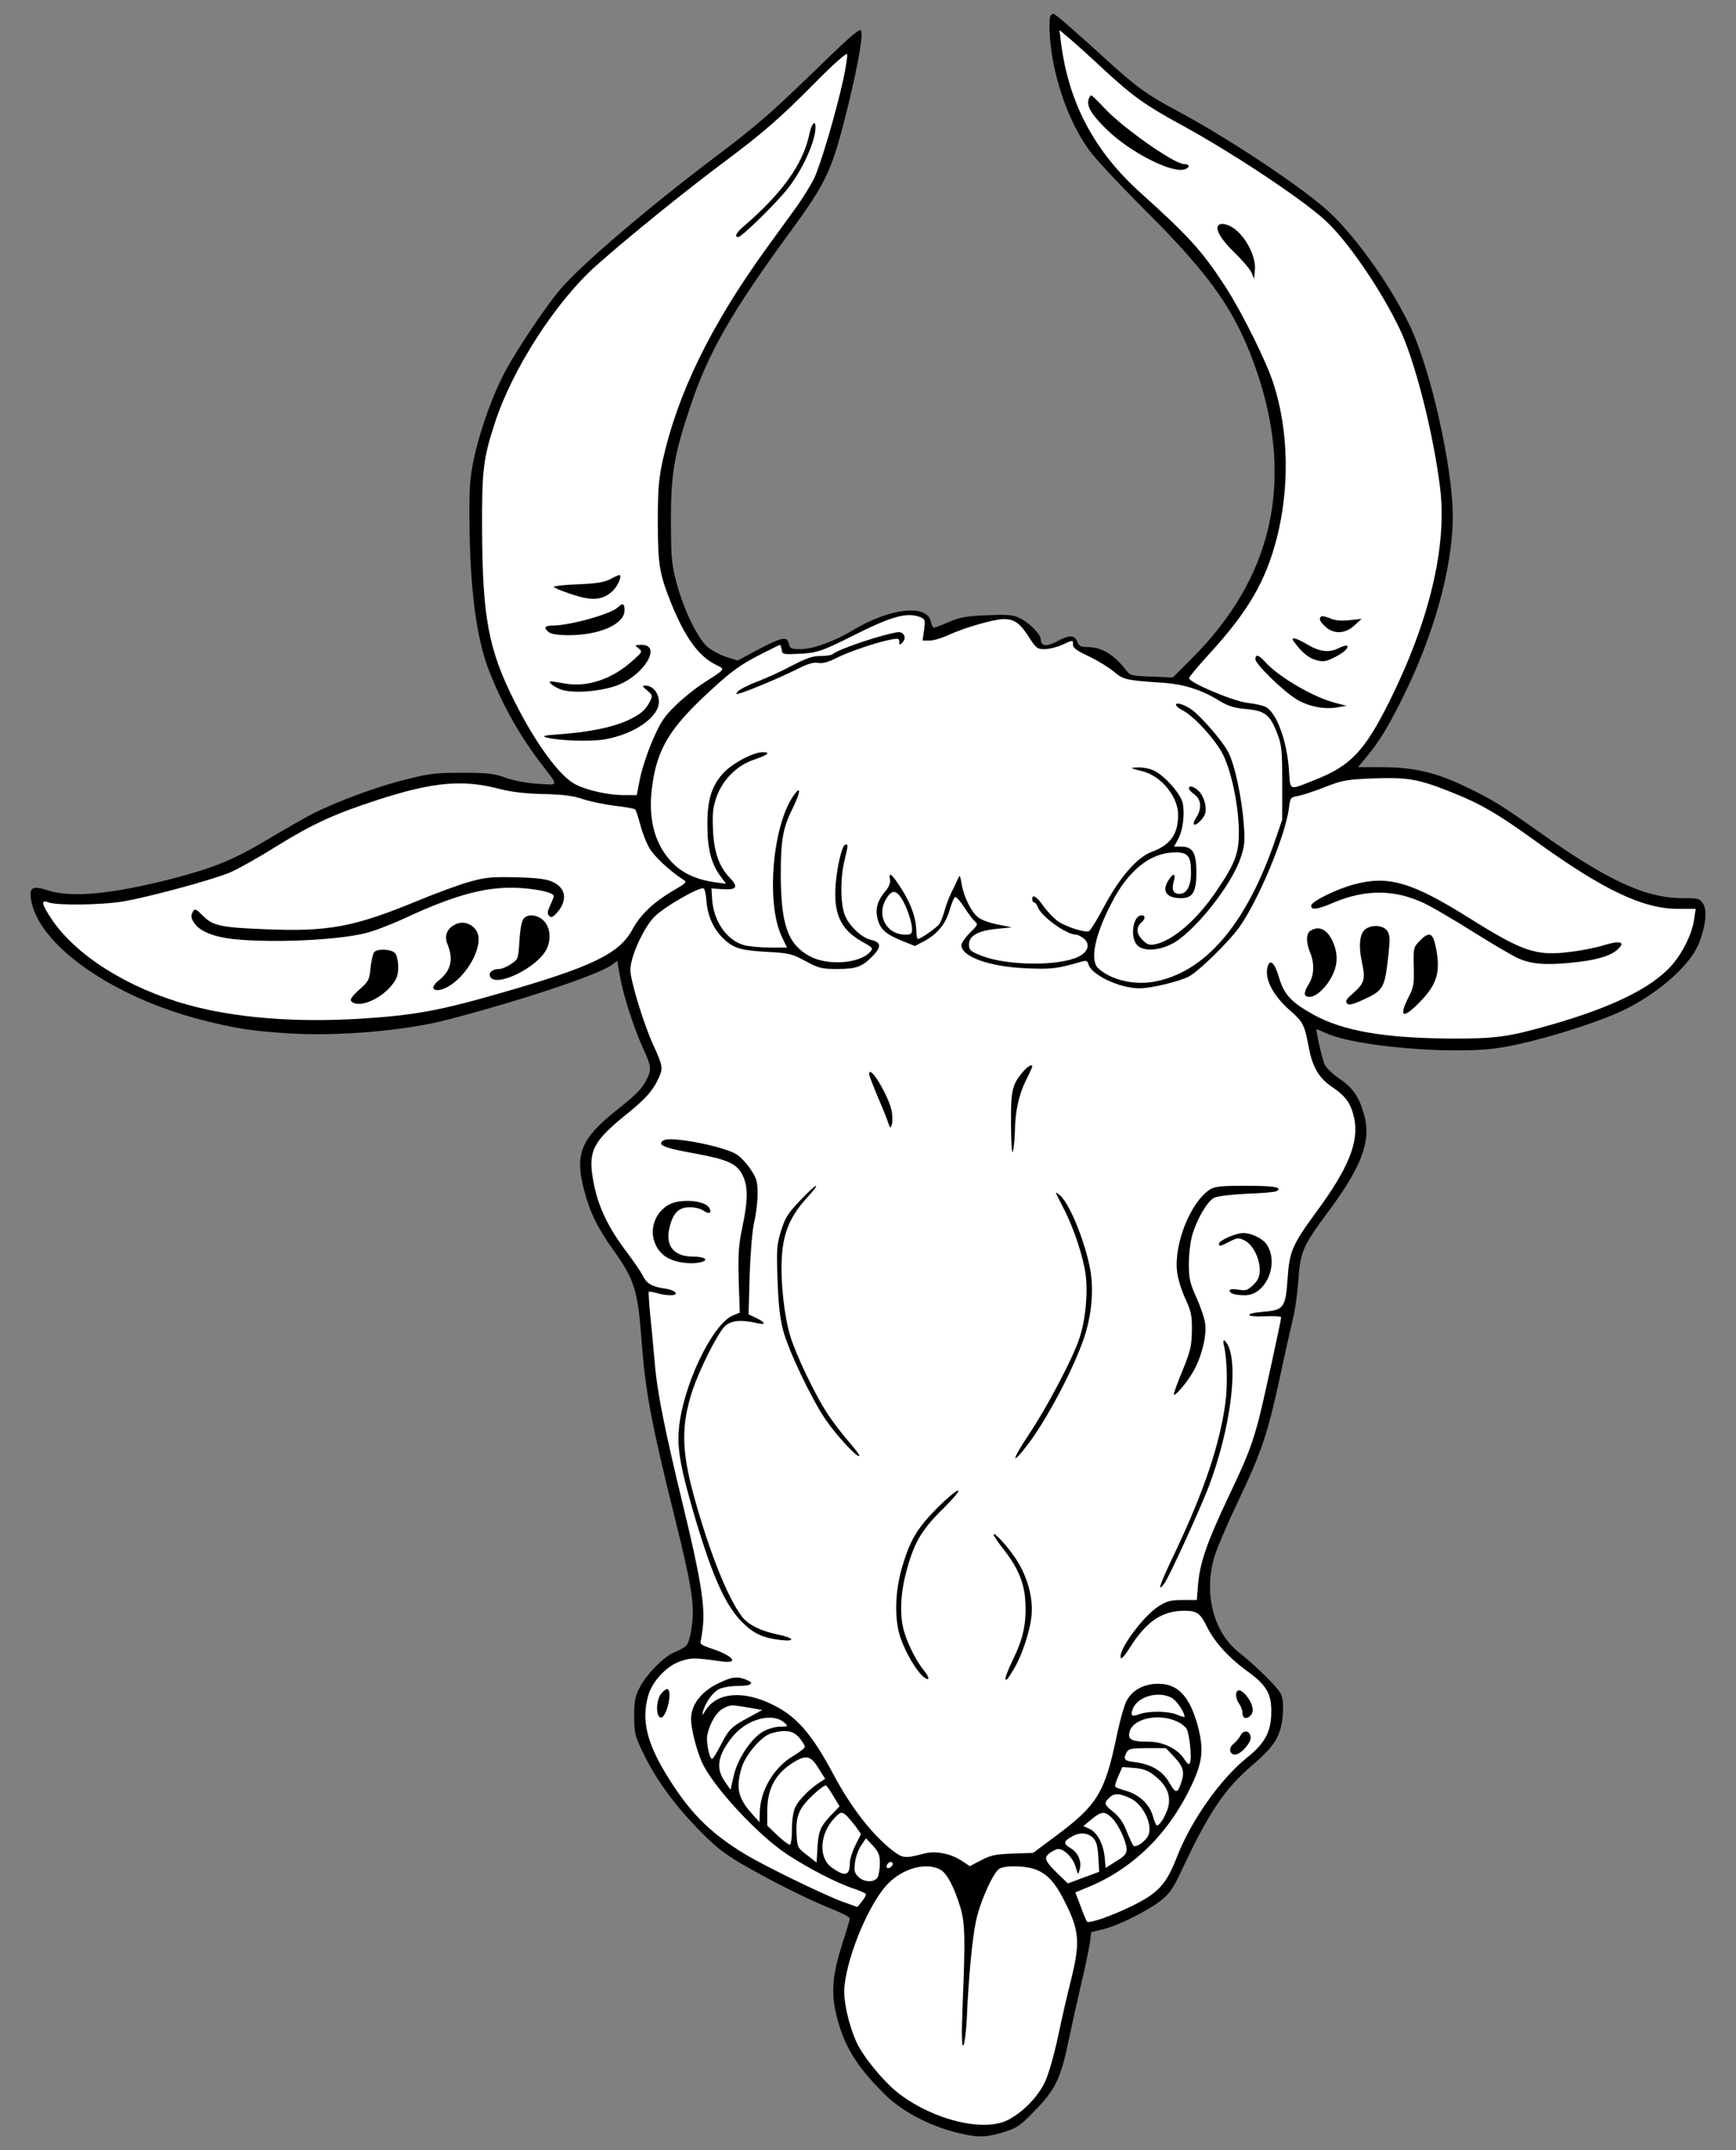
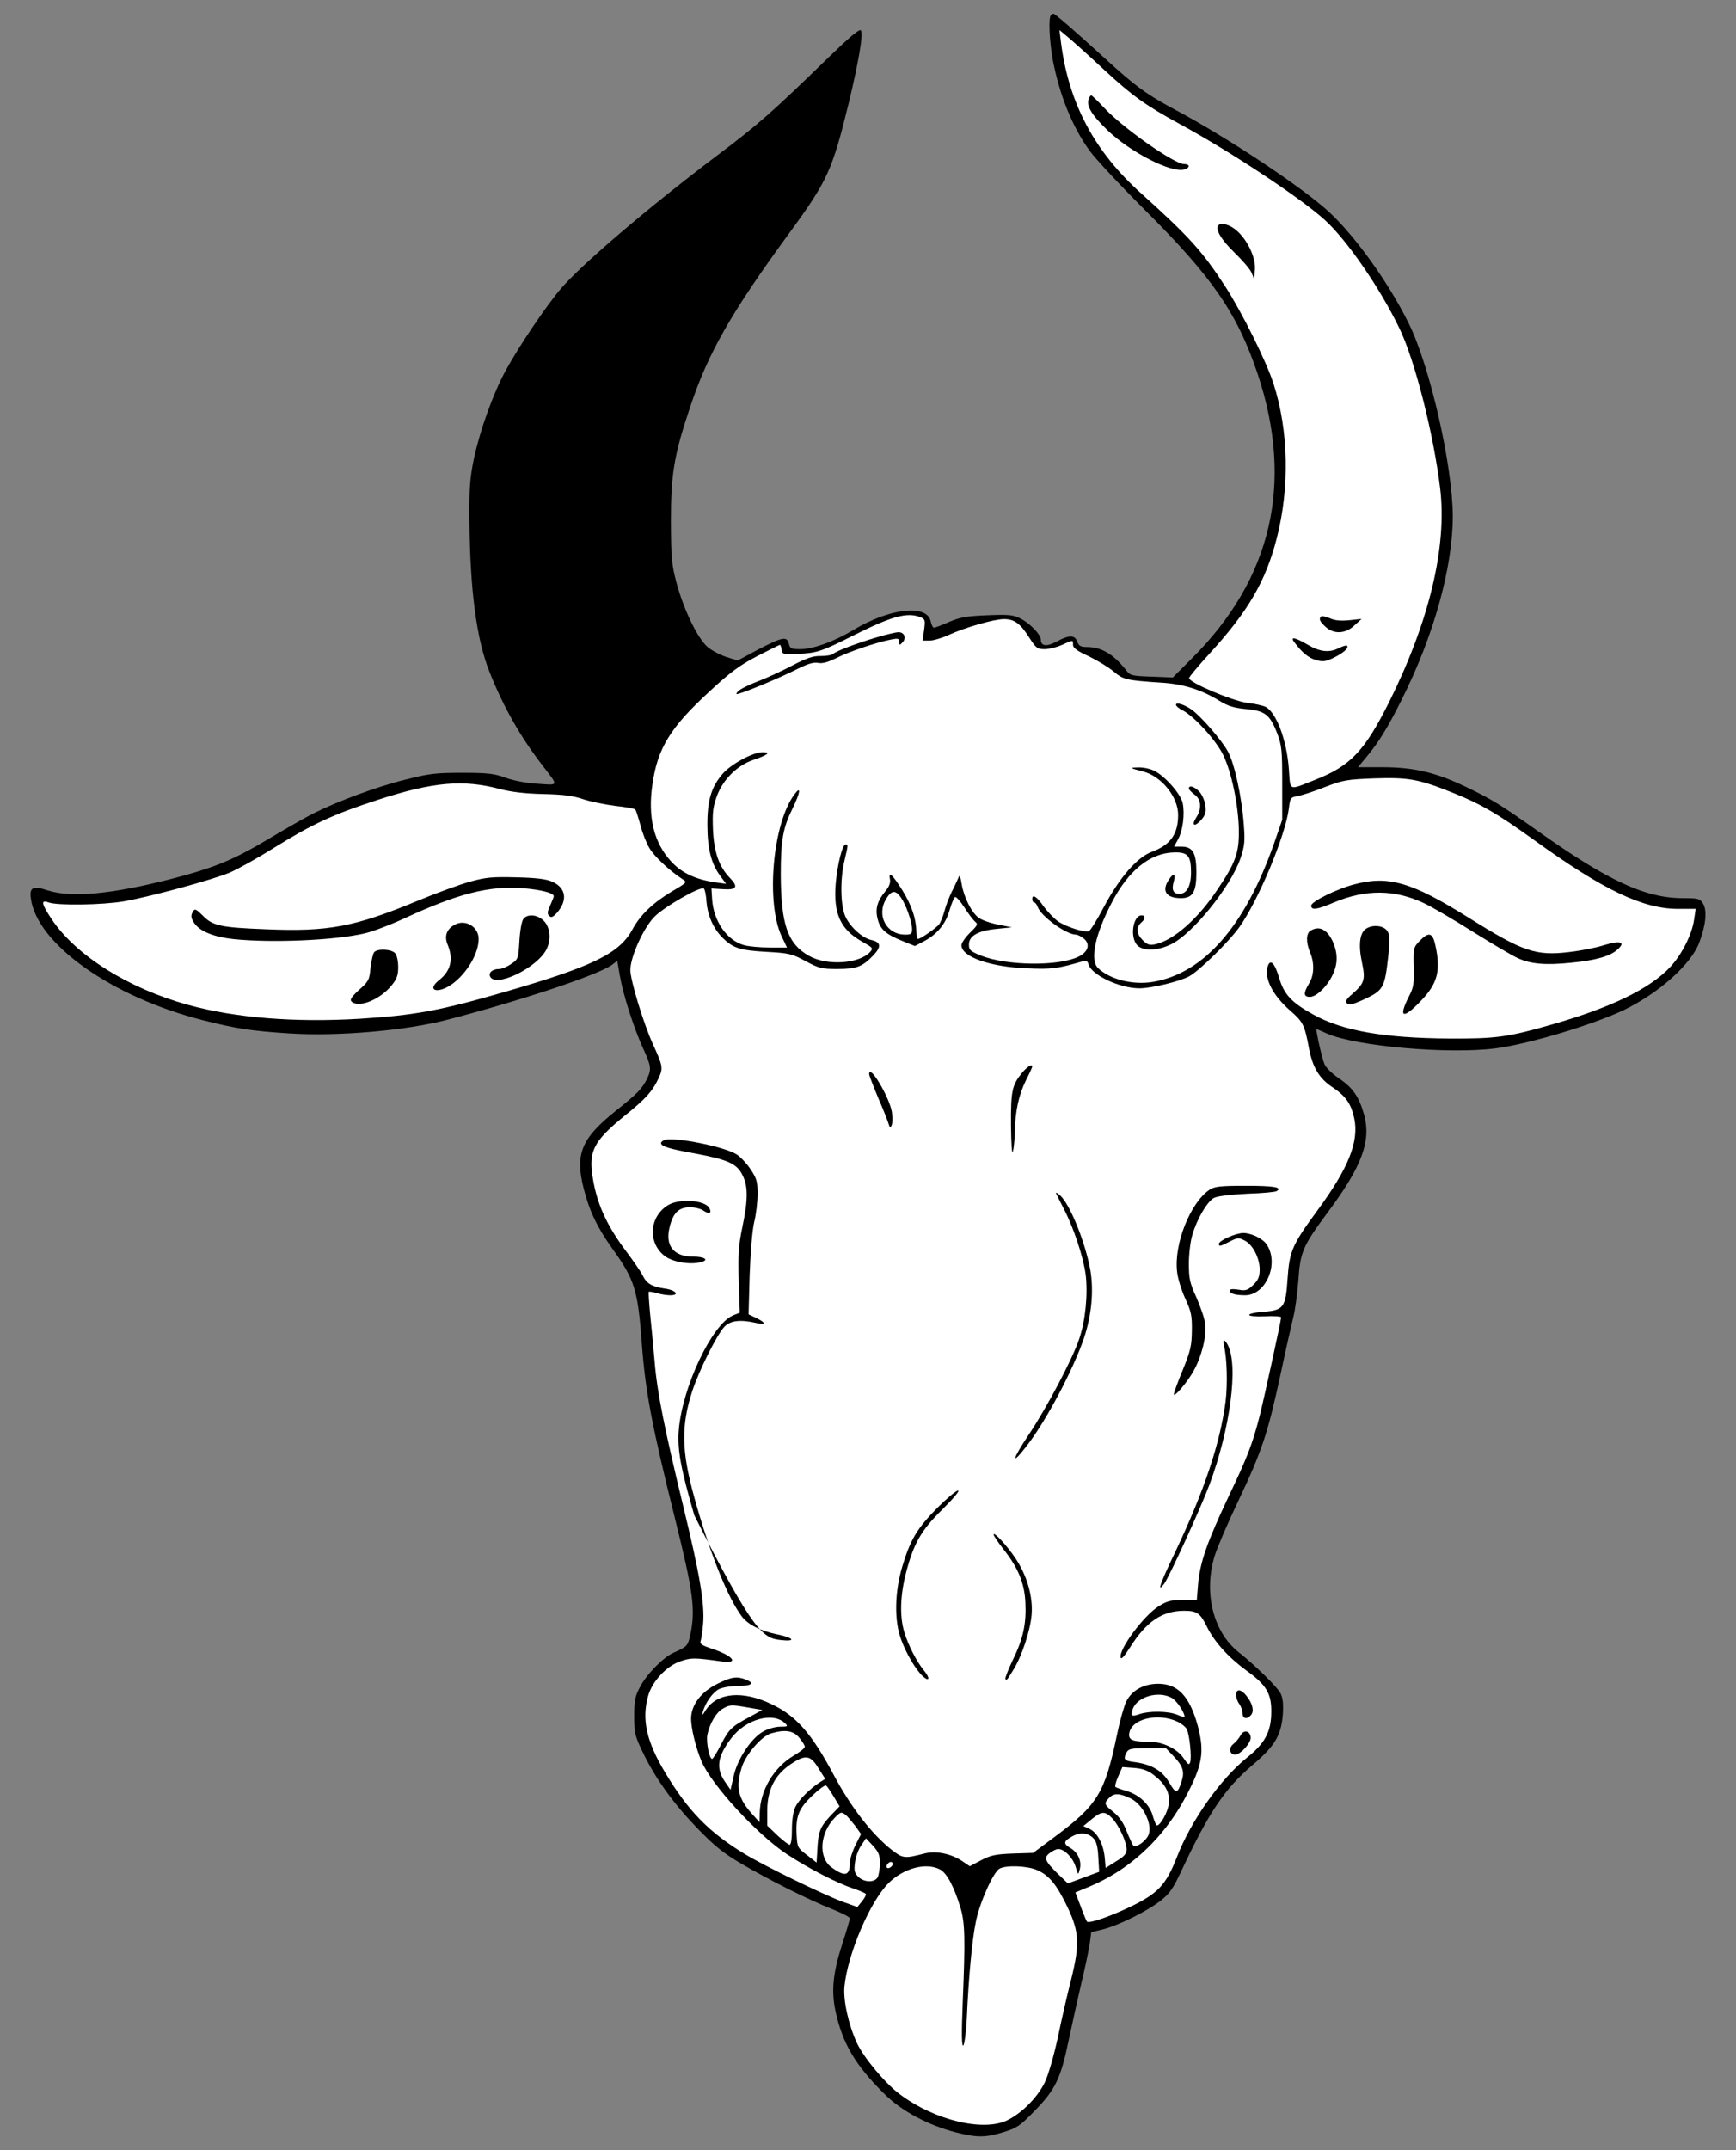
<svg xmlns="http://www.w3.org/2000/svg" version="1.1" viewBox="40.5 63 283.5 351" width="283.5" height="351">
  <rect x="40.5" y="63" width="283.5" height="351" fill="#808080" stroke="none" />
  <defs>
    <clipPath id="artboard_clip_path">
      <path d="M 40.5 63 L 324 63 L 324 360 L 284.746 414 L 40.5 414 Z" />
    </clipPath>
  </defs>
  <g id="Bull_s_Head_Cabossed_(6)" stroke="none" stroke-opacity="1" stroke-dasharray="none" fill="none" fill-opacity="1">
    <title>Bull's Head Cabossed (6)</title>
    <g id="Bull_s_Head_Cabossed_(6)_Art" clip-path="url(#artboard_clip_path)">
      <title>Art</title>
      <g id="Group_53">
        <g id="Graphic_110">
          <path d="M 212.119 65.495 C 211.699 65.881 211.874 69.63 212.4 72.643 C 213.486 78.39 215.553 83.611 218.392 87.536 C 219.268 88.797 223.332 93.142 227.432 97.242 C 238.61 108.385 242.534 114.131 245.898 124.083 C 251.82 141.883 248.211 157.476 235.106 170.511 L 232.022 173.594 L 228.588 173.454 C 225.365 173.349 225.084 173.279 224.453 172.473 C 222.386 169.81 220.424 168.654 218.076 168.619 C 216.99 168.619 216.71 168.479 216.429 167.743 C 216.009 166.621 215.098 166.621 213.03 167.743 C 211.383 168.619 210.472 168.479 210.472 167.392 C 210.472 166.586 208.685 164.764 207.214 163.993 C 205.952 163.363 205.322 163.293 201.747 163.433 C 198.349 163.573 197.332 163.748 195.51 164.519 C 194.319 165.045 193.198 165.465 193.022 165.465 C 192.847 165.465 192.602 165.01 192.497 164.449 C 191.901 161.576 185.804 162.241 179.777 165.886 C 176.729 167.708 173.295 168.969 171.192 168.969 C 169.721 168.969 169.51 168.864 169.335 168.093 C 169.02 166.832 168.284 166.972 164.359 169.004 L 160.961 170.826 L 159.068 170.231 C 158.017 169.88 156.651 169.144 156.02 168.584 C 154.408 167.182 152.165 162.522 151.009 158.247 C 150.168 155.093 150.098 154.182 150.063 148.12 C 150.063 140.411 150.554 137.328 153.217 129.409 C 156.125 120.649 159.909 114.026 169.44 100.991 C 175.642 92.511 176.413 90.794 179.076 79.932 C 180.723 73.134 181.529 68.404 181.074 67.948 C 180.828 67.703 179.146 69.139 175.888 72.293 C 166.672 81.263 164.289 83.366 157.527 88.447 C 146.559 96.716 135.486 106.142 132.052 110.172 C 129.67 112.975 125.219 119.562 123.082 123.487 C 121.05 127.201 118.912 133.123 117.896 137.853 C 117.265 140.867 117.125 142.479 117.16 147.595 C 117.23 159.088 118.282 167.322 120.454 172.718 C 122.697 178.395 125.535 183.371 129.179 188.066 C 131.737 191.395 131.807 191.185 128.268 190.939 C 126.376 190.834 124.343 190.414 123.047 189.958 C 121.26 189.292 120.244 189.152 116.039 189.152 C 111.659 189.152 110.643 189.257 106.683 190.274 C 102.093 191.395 95.681 193.778 91.686 195.775 C 90.425 196.406 87.131 198.298 84.363 199.945 C 78.476 203.449 75.532 204.64 68.384 206.497 C 58.643 208.985 52.161 209.581 48.306 208.354 C 45.888 207.548 45.293 207.829 45.538 209.651 C 46.519 217.114 58.818 225.804 73.675 229.554 C 79.071 230.92 81.664 231.306 87.656 231.691 C 95.61 232.217 106.964 231.236 113.761 229.414 C 126.201 226.155 138.254 222.09 140.427 220.513 L 141.303 219.848 L 141.723 222.265 C 142.249 225.349 144.001 230.815 145.508 234.109 C 146.874 237.052 146.909 237.578 146.139 239.155 C 145.333 240.767 144.492 241.608 140.882 244.481 C 135.451 248.861 134.4 251.384 135.802 256.955 C 136.748 260.705 138.044 263.403 140.532 266.872 C 144.106 271.847 144.667 273.529 145.298 282.149 C 145.893 290.173 146.944 295.71 150.729 310.882 C 153.707 322.866 154.093 325.704 153.252 329.769 C 152.831 331.696 152.726 331.801 150.519 332.782 C 148.837 333.518 146.103 336.286 145.017 338.389 C 144.211 339.896 144.071 340.561 144.071 343.119 C 144.071 345.852 144.176 346.343 145.403 348.901 C 147.47 353.246 150.378 357.276 154.268 361.34 C 157.141 364.319 158.578 365.475 161.486 367.192 C 165.901 369.785 172.489 373.114 176.413 374.655 C 177.99 375.286 179.287 375.952 179.287 376.162 C 179.287 376.337 178.726 378.265 178.025 380.402 C 176.518 385.097 176.238 387.971 176.939 391.3 C 178.095 396.626 180.198 400.165 184.998 404.895 C 187.801 407.663 192.111 409.941 196.596 411.097 C 200.101 411.973 201.397 411.973 204.375 411.062 C 206.548 410.397 207.074 410.046 209.421 407.628 C 212.82 404.159 213.731 402.337 215.028 396.03 C 215.623 393.227 216.569 388.987 217.13 386.569 C 217.726 384.151 218.286 381.348 218.462 380.297 L 218.707 378.405 L 220.634 377.949 C 223.227 377.283 227.887 374.971 230.06 373.254 C 231.532 372.098 232.092 371.257 233.424 368.418 C 237.909 358.852 240.502 354.998 244.987 351.178 C 248.736 347.99 249.718 346.308 249.998 342.839 C 250.103 341.087 249.998 340.176 249.612 339.405 C 249.087 338.389 245.443 334.815 242.744 332.677 C 238.61 329.383 237.033 322.971 238.855 317.014 C 239.276 315.648 240.993 311.618 242.709 308.044 C 246.564 299.915 247.51 297.076 249.542 287.721 C 250.418 283.586 251.399 279.276 251.68 278.12 C 251.995 276.963 252.346 274.265 252.521 272.163 C 252.836 267.327 253.222 266.451 257.426 260.775 C 262.928 253.381 264.434 249.246 263.278 245.006 C 262.437 242.028 261.456 240.591 259.178 239.05 C 258.057 238.279 257.006 237.263 256.796 236.702 C 256.375 235.756 255.324 230.99 255.499 230.99 C 255.534 230.99 256.305 231.306 257.216 231.726 C 261.912 233.794 277.049 235.125 284.688 234.144 C 290.154 233.443 300.736 230.255 305.782 227.837 C 311.493 225.034 316.679 220.408 318.011 216.834 C 319.097 213.961 319.307 211.578 318.607 210.492 C 318.081 209.686 317.836 209.616 315.313 209.616 C 309.216 209.616 303.084 206.778 291.766 198.753 C 285.424 194.268 284.162 193.497 279.852 191.43 C 274.982 189.082 271.337 188.241 266.257 188.241 L 262.262 188.241 L 263.664 186.559 C 265.626 184.212 267.203 181.654 269.41 177.204 C 274.666 166.762 277.75 155.584 277.75 147.244 C 277.715 139.08 274.07 122.961 270.601 115.883 C 267.133 108.805 261.071 100.501 256.62 96.786 C 251.47 92.441 240.572 85.293 232.793 81.123 C 227.782 78.46 225.96 77.129 220.984 72.573 C 216.184 68.193 212.82 65.25 212.54 65.25 C 212.435 65.25 212.224 65.355 212.119 65.495 Z" fill="black" />
        </g>
        <g id="Graphic_109">
          <path d="M 220.809 74.396 C 225.505 78.74 227.607 80.212 233.249 83.296 C 241.518 87.781 253.046 95.42 256.901 98.959 C 260.51 102.253 265.906 110.102 269.025 116.584 C 271.548 121.77 274.596 133.754 275.682 142.689 C 276.839 152.22 273.93 164.379 267.378 177.554 C 263.348 185.613 261.036 188.031 255.324 190.274 C 250.804 192.061 251.259 192.236 250.979 188.522 C 250.629 183.791 248.947 179.341 247.195 178.395 C 246.774 178.185 245.408 177.869 244.146 177.729 C 241.763 177.414 234.685 174.435 234.685 173.7 C 234.685 173.489 236.192 171.702 238.049 169.67 C 244.356 162.767 247.195 157.896 249.017 150.818 C 251.119 142.584 250.944 133.333 248.491 125.694 C 247.335 122.05 243.305 113.956 240.607 109.786 C 236.858 104.005 234.615 101.552 226.871 94.579 C 219.197 87.711 215.028 79.827 213.766 69.945 L 213.521 67.913 L 215.238 69.35 C 216.184 70.156 218.707 72.433 220.809 74.396 Z" fill="#FFFFFF" />
        </g>
        <g id="Graphic_108">
-           <path d="M 178.235 75.867 C 177.009 81.474 174.451 90.129 173.4 92.231 C 172.874 93.282 171.613 95.315 170.562 96.786 C 169.51 98.223 167.233 101.376 165.481 103.794 C 156.545 116.199 151.149 127.271 148.732 138.134 C 148.066 141.217 147.926 142.829 147.926 148.12 C 147.926 155.128 148.171 156.6 150.063 161.365 C 152.341 167.007 154.513 170.055 157.351 171.492 C 158.963 172.333 159.173 172.053 155.214 174.611 C 154.023 175.382 152.025 176.993 150.799 178.185 C 148.942 180.007 148.346 180.918 147.085 183.826 C 146.244 185.753 145.333 188.557 145.017 190.063 L 144.492 192.797 L 142.354 192.797 C 139.831 192.797 136.362 192.026 134.47 191.045 C 131.912 189.748 127.953 184.352 124.484 177.414 C 120.279 169.039 119.298 163.818 119.228 149.522 C 119.193 139.675 119.403 137.888 121.33 132.002 C 124.168 123.242 131.246 112.274 137.869 106.352 C 142.915 101.867 152.13 94.403 158.262 89.813 C 165.165 84.662 167.793 82.385 173.82 76.288 C 176.589 73.484 178.761 71.557 178.831 71.838 C 178.936 72.083 178.656 73.87 178.235 75.867 Z" fill="#FFFFFF" />
-         </g>
+           </g>
        <g id="Graphic_107">
          <path d="M 190.71 163.713 C 191.586 164.064 191.621 164.169 191.411 165.816 L 191.165 167.568 L 192.322 167.568 C 192.952 167.568 194.354 167.147 195.405 166.656 C 197.998 165.465 202.799 164.064 204.446 164.064 C 206.162 164.064 207.109 164.764 208.58 167.077 C 209.702 168.829 209.912 168.969 211.103 168.969 C 211.804 168.969 213.1 168.654 213.941 168.268 C 215.799 167.427 215.728 167.427 215.728 168.268 C 215.728 168.759 216.359 169.249 218.286 170.125 C 219.653 170.791 221.475 171.877 222.316 172.578 C 223.928 173.945 224.348 174.05 230.095 174.435 C 233.739 174.646 236.718 175.592 239.661 177.414 C 241.028 178.255 242.009 178.57 243.971 178.745 C 247.089 179.026 247.895 179.656 249.087 182.74 C 249.823 184.702 249.893 185.473 249.893 190.869 L 249.893 196.826 L 248.561 200.681 C 243.831 214.171 237.103 221.88 228.798 223.282 C 225.47 223.842 221.685 222.861 219.793 221.004 C 218.462 219.672 219.338 215.538 222.071 210.317 C 224.769 205.096 228.308 202.257 232.197 202.152 C 234.475 202.082 235.001 202.678 235.001 205.411 C 235.001 207.654 234.3 208.915 233.108 208.915 C 232.092 208.915 231.777 208.249 232.197 206.848 C 232.548 205.551 232.127 205.446 231.356 206.637 C 230.165 208.424 230.936 209.616 233.354 209.616 C 235.281 209.616 235.877 208.635 235.877 205.411 C 235.877 202.187 235.281 201.206 233.389 201.206 L 232.232 201.206 L 232.863 200.05 C 233.669 198.648 234.019 195.845 233.634 194.058 C 233.249 192.481 230.55 189.468 228.798 188.732 C 228.168 188.452 227.082 188.241 226.346 188.276 C 224.909 188.311 224.979 188.381 227.187 188.942 C 230.165 189.713 232.898 193.077 232.898 196.02 C 232.898 199.174 231.637 200.926 228.623 202.047 C 226.206 202.923 223.332 206.252 220.809 210.982 C 219.688 213.12 218.567 214.907 218.321 215.012 C 217.621 215.257 214.607 214.311 213.276 213.4 C 212.645 212.945 211.629 211.893 210.998 211.053 C 209.842 209.371 209.071 208.88 209.071 209.756 C 209.071 210.071 209.211 210.317 209.386 210.317 C 209.561 210.317 209.807 210.632 209.947 211.017 C 210.437 212.524 214.607 215.573 216.219 215.573 C 216.464 215.573 217.06 215.853 217.48 216.203 C 218.602 217.114 218.216 218.411 216.604 219.182 C 213.311 220.759 204.936 220.654 200.731 219.007 C 198.944 218.271 198.734 218.096 198.734 217.185 C 198.734 215.748 200.276 214.907 203.324 214.627 L 205.742 214.381 L 203.464 213.926 C 202.203 213.681 200.801 213.19 200.311 212.804 C 199.154 211.964 197.893 209.441 197.543 207.303 C 197.332 205.972 197.192 205.761 197.017 206.287 C 196.842 206.672 196.386 207.689 195.931 208.565 C 195.51 209.441 194.95 210.842 194.739 211.718 C 194.494 212.594 194.109 213.54 193.898 213.856 C 193.443 214.451 190.85 216.274 190.429 216.274 C 190.254 216.274 190.149 215.748 190.149 215.117 C 190.114 212.98 189.413 210.842 187.836 208.284 C 186.19 205.691 185.559 205.131 185.839 206.567 C 185.944 207.093 185.699 207.759 185.103 208.46 C 183.737 210.106 183.386 211.403 183.842 213.085 C 184.262 214.732 185.208 215.538 187.907 216.624 L 189.904 217.43 L 191.446 216.624 C 193.548 215.503 194.95 213.821 195.58 211.543 C 195.896 210.492 196.281 209.546 196.456 209.441 C 196.632 209.336 197.297 210.071 197.963 211.088 C 198.594 212.104 199.4 213.155 199.715 213.435 C 200.241 213.856 200.171 214.031 198.909 215.257 C 198.138 216.028 197.508 216.939 197.508 217.29 C 197.508 219.182 202.098 220.829 208.195 221.074 C 212.26 221.249 213.1 221.144 217.34 219.918 C 217.901 219.778 218.146 219.918 218.251 220.408 C 218.742 222.16 223.332 224.333 226.591 224.333 C 228.483 224.333 233.038 223.246 234.65 222.406 C 236.262 221.565 241.168 216.764 242.92 214.311 C 246.003 209.966 250.383 199.489 250.979 195.004 C 251.189 193.217 251.259 193.147 252.486 192.937 C 253.186 192.797 255.184 192.166 256.901 191.465 C 259.844 190.344 260.405 190.239 264.96 190.063 C 270.566 189.888 272.178 190.168 277.925 192.481 C 282.305 194.233 285.073 195.845 291.065 200.155 C 302.313 208.284 308.795 211.368 314.542 211.368 L 317.415 211.368 L 317.17 213.015 C 316.855 215.468 315.173 218.796 313.281 220.829 C 309.952 224.403 303.574 227.486 293.903 230.255 C 286.72 232.322 284.723 232.567 277.224 232.532 C 266.467 232.462 259.774 231.271 255.009 228.643 C 251.399 226.645 250.173 225.349 249.367 222.546 C 248.631 220.058 247.86 219.427 247.475 220.934 C 247.019 222.861 248.386 225.489 251.119 227.907 C 253.327 229.834 253.537 230.255 254.273 234.179 C 254.868 237.263 255.955 239.05 258.057 240.451 C 260.265 241.923 261.141 243.149 261.666 245.602 C 262.437 249.387 260.72 253.696 255.639 260.599 C 251.505 266.241 251.084 267.222 250.769 271.742 C 250.453 276.473 250.138 276.893 246.774 277.138 C 243.585 277.419 243.831 278.014 247.089 277.874 C 248.526 277.804 249.718 277.874 249.718 278.049 C 249.718 278.54 246.949 291.19 246.214 294.133 C 245.022 298.758 244.216 300.861 241.098 307.378 C 237.629 314.737 236.472 318.03 236.157 321.569 L 235.947 324.197 L 233.599 324.197 C 231.637 324.197 231.041 324.373 229.71 325.214 C 227.257 326.755 223.227 332.187 223.507 333.553 C 223.577 333.974 224.068 333.448 225.049 331.906 C 227.712 327.702 230.27 325.95 233.879 325.95 C 235.982 325.95 236.507 326.335 237.594 328.542 C 238.82 331.03 241.098 333.553 244.076 335.726 C 247.3 338.038 248.141 339.475 248.106 342.418 C 248.106 345.677 247.089 347.569 244.146 349.917 C 239.801 353.421 235.001 360.184 232.688 366.176 C 230.901 370.731 229.604 372.098 225.014 374.305 C 221.685 375.882 218.357 377.038 218.006 376.688 C 217.936 376.618 217.445 375.496 216.99 374.235 L 216.114 371.922 L 217.971 371.151 C 225.47 368.138 231.356 362.356 235.106 354.402 C 236.928 350.548 237.103 348.515 236.087 344.661 C 234.755 339.896 232.863 337.863 229.639 337.863 C 227.292 337.863 225.365 338.914 224.453 340.701 C 224.068 341.472 223.367 343.96 222.912 346.168 C 220.914 355.769 219.758 357.661 212.505 363.022 L 209.211 365.475 L 205.882 365.58 C 203.079 365.685 202.273 365.86 200.731 366.666 L 198.874 367.647 L 197.578 366.771 C 195.756 365.58 193.303 365.089 191.446 365.58 C 188.187 366.421 187.942 366.386 186.084 364.949 C 182.826 362.356 179.462 358.011 176.659 352.755 C 173.049 345.993 170.562 343.119 166.497 341.192 C 161.802 338.914 157.597 339.3 155.775 342.138 C 155.179 343.084 155.109 343.154 155.284 342.418 C 155.705 340.912 156.896 339.265 157.912 338.739 C 158.473 338.459 159.874 338.214 161.066 338.214 C 163.273 338.214 163.834 337.758 162.257 337.162 C 160.82 336.602 159.909 336.742 157.597 337.898 C 154.934 339.23 153.357 341.367 153.357 343.575 C 153.357 345.187 154.163 348.41 155.074 350.548 C 156.721 354.402 164.149 362.461 168.95 365.65 C 172.524 367.998 177.184 370.416 179.882 371.292 C 180.898 371.642 181.81 372.027 181.88 372.168 C 181.985 372.308 181.704 372.833 181.284 373.359 L 180.513 374.305 L 178.06 373.429 C 174.872 372.238 165.481 367.682 162.117 365.65 C 156.335 362.146 152.936 358.712 149.152 352.405 C 146.068 347.289 145.263 343.68 146.349 339.825 C 147.015 337.443 149.397 334.92 151.64 334.184 C 153.392 333.588 153.882 333.588 158.368 334.219 C 161.346 334.639 160.19 333.238 156.581 332.082 C 155.214 331.626 154.758 331.346 154.899 330.96 C 155.004 330.68 155.214 329.383 155.319 328.122 C 155.599 324.828 154.793 320.063 152.095 308.955 C 149.012 296.2 147.82 290.349 147.4 285.233 C 147.19 282.85 146.874 279.346 146.664 277.454 C 146.489 275.527 146.384 273.915 146.454 273.88 C 146.524 273.81 147.12 273.915 147.785 274.09 C 148.416 274.3 149.432 274.44 149.958 274.44 C 151.57 274.44 150.869 273.599 149.082 273.354 C 146.944 273.039 146.103 272.548 145.438 271.182 C 145.122 270.551 143.931 268.834 142.775 267.292 C 139.551 263.017 137.939 259.443 137.273 255.098 C 136.608 250.893 137.484 249.246 142.459 245.182 C 145.928 242.414 147.085 241.117 148.101 238.91 C 148.802 237.368 148.732 236.947 147.12 233.443 C 145.613 230.149 143.44 223.001 143.44 221.354 C 143.44 219.252 145.508 214.627 147.295 212.734 C 148.802 211.123 154.829 207.654 155.424 208.039 C 155.599 208.109 155.81 209.125 155.88 210.247 C 156.09 212.559 157.001 214.557 158.473 216.063 C 160.225 217.78 161.311 218.131 165.621 218.376 C 169.37 218.586 169.826 218.691 172.033 219.883 C 174.241 221.074 174.696 221.179 177.219 221.179 C 180.373 221.179 181.319 220.829 183.106 218.972 C 184.473 217.535 184.367 216.799 182.791 216.449 C 181.319 216.133 179.322 214.311 178.551 212.594 C 177.745 210.842 177.675 206.497 178.411 203.484 C 179.006 200.926 179.041 200.856 178.586 200.856 C 178.06 200.856 177.254 204.115 176.974 207.268 C 176.589 212.174 177.745 214.697 181.249 216.694 C 183.071 217.71 183.141 217.78 182.58 218.411 C 180.828 220.338 175.537 220.689 172.629 219.042 C 169.125 217.079 168.039 213.926 168.004 205.761 C 168.004 200.12 168.354 198.123 170.001 194.829 C 171.192 192.376 171.332 191.22 170.281 192.621 C 166.672 197.317 165.516 210.492 168.214 215.993 L 169.02 217.675 L 166.182 217.675 C 164.605 217.675 162.748 217.5 162.012 217.29 C 159.209 216.519 157.036 213.4 156.791 209.791 L 156.686 208.039 L 158.473 208.144 C 160.785 208.319 161.136 207.794 159.734 206.357 C 157.912 204.465 157.106 202.152 156.931 198.403 C 156.826 195.6 156.931 194.759 157.562 192.972 C 158.578 190.239 160.855 187.961 163.518 187.05 C 165.901 186.244 166.462 185.788 165.06 185.788 C 163.448 185.788 159.839 187.751 158.473 189.363 C 156.616 191.535 155.985 193.743 156.02 197.877 C 156.055 201.732 156.686 204.079 158.192 206.077 L 159.068 207.268 L 157.457 207.058 C 154.198 206.602 151.885 205.551 150.133 203.659 C 147.295 200.611 146.244 196.371 147.05 191.009 C 147.891 185.123 149.993 181.724 156.37 175.872 C 159.804 172.683 161.311 171.597 164.184 170.09 C 166.111 169.109 167.793 168.268 167.863 168.268 C 167.969 168.268 168.074 168.619 168.144 169.039 C 168.249 169.81 168.389 169.845 170.702 169.74 C 173.855 169.635 174.731 169.32 179.812 166.762 C 186.014 163.643 188.572 162.907 190.71 163.713 Z" fill="#FFFFFF" />
        </g>
        <g id="Graphic_106">
          <path d="M 122.171 191.815 C 123.958 192.271 126.201 192.551 129.179 192.621 C 132.508 192.691 134.085 192.902 135.732 193.462 C 136.888 193.848 139.271 194.338 140.953 194.549 C 142.635 194.724 144.106 195.004 144.246 195.144 C 144.387 195.319 144.737 196.441 145.087 197.702 C 145.403 198.964 146.068 200.646 146.559 201.451 C 147.33 202.783 149.713 205.026 151.92 206.497 C 152.761 207.023 152.761 207.023 150.203 208.53 C 147.12 210.387 145.052 212.349 143.756 214.767 C 141.618 218.691 137.168 220.829 122.521 225.034 C 112.22 228.012 108.12 228.748 99.22 229.308 C 88.637 229.939 78.896 229.168 71.187 227.031 C 61.411 224.333 52.896 218.972 48.937 213.05 C 47.255 210.527 47.115 209.826 48.446 210.317 C 49.813 210.842 57.241 210.737 60.71 210.141 C 65.055 209.371 75.287 206.602 78.09 205.411 C 79.387 204.85 82.716 202.993 85.449 201.276 C 91.441 197.562 94.945 195.915 102.198 193.567 C 111.273 190.624 116.144 190.204 122.171 191.815 Z" fill="#FFFFFF" />
        </g>
        <g id="Graphic_105">
          <path d="M 187.626 209.511 C 188.467 210.702 189.448 213.505 189.448 214.697 C 189.448 215.433 189.273 215.573 188.362 215.573 C 185.243 215.573 183.562 212.419 185.243 209.686 C 186.084 208.319 186.75 208.249 187.626 209.511 Z" fill="#FFFFFF" />
        </g>
        <g id="Graphic_104">
          <path d="M 231.812 340.141 C 232.618 340.561 233.949 342.488 233.949 343.259 C 233.949 343.365 233.389 343.189 232.723 342.909 C 231.286 342.313 228.203 342.278 226.626 342.804 C 225.259 343.294 225.084 343.119 225.505 341.928 C 226.276 339.966 229.639 338.984 231.812 340.141 Z" fill="#FFFFFF" />
        </g>
        <g id="Graphic_103">
          <path d="M 162.748 341.753 L 164.99 342.138 L 162.818 343.329 C 159.944 344.871 159.559 345.222 158.192 347.885 C 157.562 349.111 156.931 350.127 156.791 350.127 C 156.335 350.127 155.775 347.289 156.02 346.168 C 156.405 344.311 157.492 342.488 158.543 341.928 C 159.699 341.262 159.909 341.262 162.748 341.753 Z" fill="#FFFFFF" />
        </g>
        <g id="Graphic_102">
          <path d="M 168.739 344.346 C 169.23 344.801 169.125 344.871 167.899 344.871 C 167.093 344.871 165.866 345.222 165.095 345.677 C 163.168 346.763 160.89 350.197 160.295 353.001 L 159.804 355.173 L 158.858 353.807 C 157.386 351.634 157.667 349.707 159.909 346.763 C 162.292 343.61 166.777 342.383 168.739 344.346 Z" fill="#FFFFFF" />
        </g>
        <g id="Graphic_101">
          <path d="M 232.828 344.065 C 233.459 344.381 234.125 344.906 234.3 345.257 C 234.755 346.098 235.141 349.917 234.86 350.688 C 234.685 351.178 234.51 351.073 233.844 350.092 C 232.793 348.48 230.41 347.324 228.168 347.324 C 225.47 347.324 224.769 347.044 224.909 345.993 C 225.189 343.61 229.569 342.524 232.828 344.065 Z" fill="#FFFFFF" />
        </g>
        <g id="Graphic_100">
          <path d="M 171.017 346.658 C 171.508 347.254 171.928 347.92 171.928 348.13 C 171.928 348.375 171.122 349.006 170.106 349.602 C 166.847 351.529 164.605 355.313 164.57 359.027 L 164.535 360.464 L 163.273 359.063 C 161.031 356.54 160.645 354.823 161.591 351.634 C 162.222 349.462 164.85 346.413 166.427 345.957 C 168.739 345.292 170.036 345.502 171.017 346.658 Z" fill="#FFFFFF" />
        </g>
        <g id="Graphic_99">
          <path d="M 232.232 349.777 C 233.669 351.284 233.984 352.23 233.459 353.807 C 232.828 355.839 232.513 355.874 231.462 354.017 C 230.34 352.09 228.623 351.038 225.82 350.653 C 224.068 350.443 223.893 350.197 224.489 349.041 C 224.804 348.48 225.259 348.375 227.887 348.375 L 230.901 348.375 L 232.232 349.777 Z" fill="#FFFFFF" />
        </g>
        <g id="Graphic_98">
          <path d="M 174.171 351.669 L 175.257 353.386 L 174.381 353.947 C 172.699 355.033 170.947 356.82 170.386 357.976 C 170.036 358.712 169.826 360.114 169.826 361.656 C 169.826 363.162 169.686 364.143 169.44 364.143 C 169.265 364.143 168.354 363.443 167.443 362.602 L 165.796 361.025 L 165.796 358.642 C 165.796 355.208 166.987 352.825 169.51 351.073 C 172.033 349.356 172.839 349.462 174.171 351.669 Z" fill="#FFFFFF" />
        </g>
        <g id="Graphic_97">
          <path d="M 228.869 352.72 C 230.796 354.192 231.567 355.629 231.391 357.381 C 231.251 358.712 230.025 360.99 229.429 360.99 C 229.289 360.99 229.009 360.289 228.763 359.448 C 228.273 357.591 226.521 355.944 224.418 355.348 C 223.577 355.103 222.807 354.823 222.666 354.718 C 222.526 354.612 222.737 353.807 223.122 352.966 L 223.788 351.459 L 225.68 351.599 C 227.082 351.704 227.958 352.019 228.869 352.72 Z" fill="#FFFFFF" />
        </g>
        <g id="Graphic_96">
          <path d="M 176.659 356.294 L 177.605 357.871 L 175.993 359.553 C 174.381 361.305 174.101 362.076 173.96 365.335 L 173.855 367.052 L 172.279 365.825 C 170.772 364.669 170.702 364.564 170.597 362.567 C 170.421 359.483 170.947 358.222 173.155 356.119 C 174.206 355.103 175.222 354.367 175.397 354.472 C 175.572 354.577 176.133 355.418 176.659 356.294 Z" fill="#FFFFFF" />
        </g>
        <g id="Graphic_95">
          <path d="M 225.259 356.645 C 227.222 357.661 228.798 360.955 228.028 362.602 C 227.572 363.618 225.96 364.704 225.575 364.284 C 225.435 364.108 224.944 363.057 224.489 361.936 C 223.963 360.534 223.262 359.553 222.351 358.817 C 220.774 357.556 220.739 357.381 221.685 356.435 C 222.456 355.664 223.437 355.734 225.259 356.645 Z" fill="#FFFFFF" />
        </g>
        <g id="Graphic_94">
          <path d="M 178.656 359.308 C 178.936 359.553 179.602 360.359 180.163 361.06 L 181.109 362.391 L 180.198 364.213 C 179.707 365.195 179.287 366.526 179.287 367.087 C 179.287 369.259 178.481 369.434 176.238 367.788 C 174.136 366.211 174.381 362.321 176.729 359.833 C 177.78 358.747 177.885 358.712 178.656 359.308 Z" fill="#FFFFFF" />
        </g>
        <g id="Graphic_93">
          <path d="M 222.141 359.833 C 223.262 361.025 224.453 363.653 224.489 364.879 C 224.489 365.58 224.138 366.036 222.772 366.841 L 221.055 367.928 L 220.914 366.281 C 220.704 364.038 219.723 362.216 218.497 361.585 L 217.41 361.095 L 218.777 359.974 C 220.389 358.642 220.949 358.607 222.141 359.833 Z" fill="#FFFFFF" />
        </g>
        <g id="Graphic_92">
          <path d="M 219.127 363.162 C 219.548 363.618 219.793 364.564 219.863 366.211 L 220.003 368.558 L 217.445 369.505 L 214.887 370.451 L 213.346 368.979 C 211.138 366.806 210.893 366.281 211.909 365.51 C 212.365 365.16 212.995 364.844 213.311 364.844 C 214.327 364.844 215.693 366.246 216.149 367.717 C 216.569 369.119 216.569 369.119 216.815 368.208 C 217.2 366.877 216.569 365.44 215.343 364.704 C 214.082 363.968 214.152 363.548 215.658 362.742 C 216.955 362.041 218.251 362.181 219.127 363.162 Z" fill="#FFFFFF" />
        </g>
        <g id="Graphic_91">
          <path d="M 184.192 367.157 C 184.192 368.033 184.017 369.049 183.842 369.434 C 183.351 370.346 181.599 370.31 180.653 369.364 C 180.022 368.734 179.952 368.348 180.128 367.017 C 180.233 366.141 180.688 364.879 181.144 364.248 L 181.915 363.092 L 183.071 364.319 C 183.982 365.335 184.192 365.825 184.192 367.157 Z" fill="#FFFFFF" />
        </g>
        <g id="Graphic_90">
          <path d="M 186.295 367.262 C 186.295 367.682 185.594 368.138 185.349 367.893 C 185.103 367.647 185.559 366.947 185.979 366.947 C 186.155 366.947 186.295 367.087 186.295 367.262 Z" fill="#FFFFFF" />
        </g>
        <g id="Graphic_89">
          <path d="M 194.004 368.173 C 195.125 368.734 196.351 371.081 197.367 374.48 C 198.103 376.933 198.138 379.666 197.718 389.898 C 197.508 395.154 197.543 397.151 197.823 396.906 C 197.998 396.696 198.278 394.733 198.384 392.526 C 198.664 385.938 199.26 379.561 199.855 376.758 C 200.451 373.639 202.729 368.558 203.745 368.033 C 204.866 367.437 208.37 367.577 209.947 368.313 C 211.839 369.154 213.1 370.696 214.817 374.305 C 216.745 378.335 216.85 380.367 215.448 386.044 C 214.852 388.356 213.871 392.596 213.276 395.504 C 212.61 398.553 211.734 401.636 211.138 402.898 C 210.017 405.246 207.599 407.769 205.181 409.03 C 201.292 411.097 193.127 409.17 187.381 404.825 C 185.033 403.073 181.564 398.903 180.443 396.521 C 179.041 393.472 178.165 389.442 178.411 387.2 C 178.971 381.874 182.58 373.429 185.594 370.416 C 188.047 367.963 191.726 366.982 194.004 368.173 Z" fill="#FFFFFF" />
        </g>
        <g id="Graphic_88">
          <path d="M 218.321 79.091 C 217.866 80.247 218.672 81.649 221.265 84.172 C 225.049 87.851 231.847 91.32 233.949 90.654 C 234.895 90.339 234.825 89.778 233.844 89.778 C 232.267 89.778 223.788 83.821 220.844 80.633 C 219.793 79.511 218.812 78.565 218.707 78.565 C 218.602 78.565 218.427 78.811 218.321 79.091 Z" fill="black" />
        </g>
        <g id="Graphic_87">
          <path d="M 239.486 99.765 C 238.89 100.36 239.906 102.112 242.044 104.18 C 243.34 105.441 244.637 106.913 244.882 107.509 L 245.302 108.525 L 245.443 106.983 C 245.583 105.091 244.251 102.217 242.499 100.676 C 241.413 99.695 239.976 99.274 239.486 99.765 Z" fill="black" />
        </g>
        <g id="Graphic_86">
          <path d="M 256.235 163.643 C 255.85 164.028 256.025 164.449 256.936 165.29 C 258.302 166.586 260.23 166.481 261.701 165.08 L 262.858 164.028 L 260.895 164.239 C 259.494 164.379 258.513 164.309 257.672 163.923 C 256.971 163.643 256.34 163.503 256.235 163.643 Z" fill="black" />
        </g>
        <g id="Graphic_85">
          <path d="M 251.855 167.813 C 253.151 169.565 254.203 170.406 255.429 170.756 C 256.55 171.072 257.006 171.001 258.302 170.371 C 259.879 169.6 260.825 168.759 260.475 168.409 C 260.37 168.303 259.809 168.479 259.213 168.759 C 257.637 169.6 256.06 169.425 254.098 168.268 C 252.03 167.042 251.119 166.867 251.855 167.813 Z" fill="black" />
        </g>
        <g id="Graphic_84">
-           <path d="M 245.513 170.616 C 245.513 171.422 250.173 175.942 252.31 177.204 C 254.273 178.36 256.831 178.851 258.933 178.465 L 260.405 178.22 L 258.653 177.764 C 255.079 176.888 249.332 173.524 247.125 171.072 C 246.073 169.88 245.513 169.74 245.513 170.616 Z" fill="black" />
-         </g>
+           </g>
        <g id="Graphic_83">
          <path d="M 172.664 84.943 C 171.613 89.848 168.214 94.579 161.837 100.045 C 160.715 100.991 160.4 101.692 161.066 101.692 C 161.626 101.692 167.233 96.191 169.125 93.808 C 171.543 90.759 173.68 86.064 173.68 83.751 C 173.68 82.455 173.014 83.191 172.664 84.943 Z" fill="black" />
        </g>
        <g id="Graphic_82">
          <path d="M 140.217 157.511 C 139.13 158.072 137.974 158.247 134.891 158.387 C 132.718 158.457 130.931 158.667 130.931 158.807 C 130.931 158.948 132.228 159.473 133.804 159.999 C 137.063 161.085 138.745 161.015 140.357 159.648 C 141.233 158.948 142.074 157.196 141.723 156.88 C 141.653 156.81 140.988 157.09 140.217 157.511 Z" fill="black" />
        </g>
        <g id="Graphic_81">
          <path d="M 141.408 162.136 C 140.322 163.223 133.664 165.08 130.861 165.115 C 129.424 165.115 129.214 165.465 130.125 166.201 C 130.511 166.516 131.632 166.692 133.524 166.692 C 138.5 166.656 142.494 164.869 142.494 162.627 C 142.494 161.506 142.214 161.365 141.408 162.136 Z" fill="black" />
        </g>
        <g id="Graphic_80">
          <path d="M 144.772 168.829 C 145.438 169.355 145.438 169.425 143.721 170.931 C 140.392 173.91 136.327 175.241 132.718 174.576 C 131.667 174.4 130.651 174.225 130.511 174.225 C 129.845 174.225 130.686 174.961 131.912 175.487 C 133.699 176.258 138.43 175.942 141.268 174.891 C 145.683 173.244 148.696 168.233 145.227 168.268 C 144.106 168.303 144.106 168.303 144.772 168.829 Z" fill="black" />
        </g>
        <g id="Graphic_79">
          <path d="M 146.209 175.732 C 147.085 176.503 147.12 176.573 146.594 177.589 C 145.858 178.991 145.052 179.656 142.845 180.673 C 140.462 181.724 136.748 182.495 132.157 182.845 C 129.459 183.02 128.899 183.16 129.67 183.371 C 131.702 183.931 137.028 184.107 139.341 183.686 C 144.176 182.81 148.101 180.042 148.101 177.554 C 148.101 176.152 147.085 174.926 145.963 174.926 C 145.333 174.926 145.333 174.996 146.209 175.732 Z" fill="black" />
        </g>
        <g id="Graphic_78">
          <path d="M 183.667 167.042 C 180.373 168.023 177.184 169.214 176.553 169.74 C 176.343 169.95 175.397 170.09 174.556 170.09 C 173.295 170.055 172.279 170.406 169.896 171.632 C 168.249 172.508 165.656 173.7 164.184 174.26 C 162.678 174.821 161.276 175.557 160.996 175.872 C 160.61 176.363 160.645 176.398 161.416 176.152 C 163.028 175.662 168.109 173.524 170.597 172.263 C 172.419 171.352 173.365 171.072 174.101 171.212 C 174.837 171.352 175.713 171.107 177.114 170.406 C 179.181 169.355 183.772 167.813 186.049 167.392 C 187.171 167.182 187.346 167.217 187.346 167.778 C 187.346 168.338 187.416 168.373 187.871 167.883 C 188.572 167.182 188.187 166.166 187.206 166.201 C 186.82 166.201 185.208 166.586 183.667 167.042 Z" fill="black" />
        </g>
        <g id="Graphic_77">
          <path d="M 232.548 178.045 C 232.548 178.255 233.038 178.675 233.634 178.956 C 235.561 179.972 239.03 183.791 240.222 186.174 C 241.623 189.012 242.744 194.408 242.815 198.578 C 242.85 202.257 242.289 203.834 239.17 208.424 C 236.017 213.12 232.092 216.519 229.149 217.149 C 228.203 217.325 227.852 217.22 227.117 216.484 C 226.065 215.433 225.995 214.381 226.906 213.575 C 227.572 213.015 227.572 212.419 226.941 212.419 C 225.505 212.419 224.979 216.063 226.241 217.325 C 227.187 218.271 229.464 218.236 231.672 217.185 C 235.211 215.538 241.518 207.724 243.095 203.063 C 243.761 201.066 243.831 200.295 243.621 197.632 C 243.305 193.182 242.114 187.646 241.028 185.683 C 240.046 183.861 236.612 179.902 235.071 178.815 C 233.844 177.975 232.548 177.589 232.548 178.045 Z" fill="black" />
        </g>
        <g id="Graphic_76">
          <path d="M 234.65 191.71 C 234.65 191.885 235.071 192.341 235.596 192.726 C 236.683 193.497 236.788 195.039 235.842 196.476 C 235.001 197.772 235.596 198.053 236.648 196.861 C 237.383 196.02 237.488 195.565 237.348 194.443 C 237.243 193.708 236.788 192.691 236.367 192.236 C 235.561 191.395 234.65 191.115 234.65 191.71 Z" fill="black" />
        </g>
        <g id="Graphic_75">
          <path d="M 261.631 207.373 C 258.793 208.109 254.623 210.177 254.623 210.842 C 254.623 211.613 255.569 211.508 258.337 210.317 C 263.558 208.144 268.289 208.179 273.089 210.457 C 274.421 211.088 278.065 213.225 281.219 215.222 C 284.372 217.185 287.596 219.077 288.402 219.427 C 290.504 220.373 292.887 220.583 297.022 220.163 C 301.087 219.778 303.539 219.077 304.696 217.955 C 306.027 216.764 305.081 216.484 302.453 217.29 C 301.157 217.71 298.599 218.201 296.777 218.411 C 291.31 219.077 289.173 218.341 280.448 212.875 C 271.057 206.988 267.238 205.867 261.631 207.373 Z" fill="black" />
        </g>
        <g id="Graphic_74">
          <path d="M 263.664 214.557 C 262.577 215.152 262.297 217.149 262.893 219.988 C 263.523 222.931 263.348 223.492 261.316 225.279 C 260.335 226.12 260.16 226.47 260.475 226.786 C 260.79 227.136 261.316 226.996 262.928 226.295 C 266.502 224.648 266.607 224.403 267.238 218.902 C 267.518 216.309 267.483 215.643 267.062 214.977 C 266.467 214.101 264.785 213.891 263.664 214.557 Z" fill="black" />
        </g>
        <g id="Graphic_73">
          <path d="M 254.553 214.907 C 253.782 215.327 253.747 216.799 254.448 218.481 C 255.184 220.233 255.114 222.195 254.273 223.562 C 253.327 225.104 253.362 225.734 254.413 225.734 C 255.499 225.734 257.321 223.947 258.162 222.055 C 259.003 220.268 258.968 218.586 258.162 216.729 C 257.251 214.732 255.955 214.066 254.553 214.907 Z" fill="black" />
        </g>
        <g id="Graphic_72">
          <path d="M 272.318 216.624 C 271.337 217.64 271.302 217.78 271.372 220.829 C 271.442 223.597 271.372 224.158 270.566 225.699 C 268.814 229.168 269.62 229.449 272.529 226.4 C 275.262 223.562 275.822 221.494 274.911 217.325 C 274.456 215.222 273.825 215.047 272.318 216.624 Z" fill="black" />
        </g>
        <g id="Graphic_71">
          <path d="M 207.459 238.069 C 205.777 240.101 205.567 241.047 205.602 246.653 C 205.637 249.807 205.742 251.489 205.917 250.963 C 206.057 250.473 206.198 249.036 206.233 247.775 C 206.268 244.446 206.898 241.643 208.055 239.33 C 208.615 238.244 209.071 237.228 209.071 237.122 C 209.071 236.632 208.335 237.052 207.459 238.069 Z" fill="black" />
        </g>
        <g id="Graphic_70">
          <path d="M 182.44 238.349 C 182.44 238.559 183.106 240.276 183.877 242.133 C 184.683 243.99 185.454 245.918 185.594 246.408 C 185.839 247.179 185.909 247.214 186.119 246.653 C 186.26 246.338 186.26 245.392 186.155 244.551 C 185.769 242.133 182.44 236.527 182.44 238.349 Z" fill="black" />
        </g>
        <g id="Graphic_69">
-           <path d="M 149.082 249.071 C 148.732 249.176 148.451 249.422 148.451 249.597 C 148.451 250.122 149.748 250.543 154.058 251.314 C 159.349 252.295 160.82 252.961 161.731 254.783 C 162.678 256.605 162.678 258.812 161.731 263.333 C 161.101 266.311 161.031 267.748 161.136 272.093 L 161.311 277.279 L 160.19 277.734 C 156.791 279.171 151.955 289.367 151.36 296.34 C 151.079 299.634 151.675 302.753 153.882 310.357 C 156.896 320.518 158.998 325.179 161.837 327.947 C 163.624 329.699 165.2 330.4 167.934 330.715 C 170.562 331.03 170.211 330.365 167.443 329.804 C 164.71 329.243 162.678 328.227 161.661 326.896 C 159.349 323.847 156.405 316.524 153.882 307.448 C 151.78 299.809 151.71 295.78 153.567 290.033 C 154.688 286.669 157.527 280.958 158.788 279.591 C 159.769 278.575 161.346 278.365 163.974 278.961 C 165.621 279.346 165.656 278.961 164.009 278.155 L 162.748 277.559 L 162.923 271.182 C 163.063 267.397 163.343 263.893 163.659 262.527 C 163.974 261.265 164.219 259.198 164.219 257.936 C 164.219 255.869 164.079 255.413 163.098 253.907 C 162.467 252.961 161.451 251.874 160.855 251.489 C 158.998 250.227 150.834 248.581 149.082 249.071 Z" fill="black" />
+           <path d="M 149.082 249.071 C 148.732 249.176 148.451 249.422 148.451 249.597 C 148.451 250.122 149.748 250.543 154.058 251.314 C 159.349 252.295 160.82 252.961 161.731 254.783 C 162.678 256.605 162.678 258.812 161.731 263.333 C 161.101 266.311 161.031 267.748 161.136 272.093 L 161.311 277.279 L 160.19 277.734 C 156.791 279.171 151.955 289.367 151.36 296.34 C 151.079 299.634 151.675 302.753 153.882 310.357 C 163.624 329.699 165.2 330.4 167.934 330.715 C 170.562 331.03 170.211 330.365 167.443 329.804 C 164.71 329.243 162.678 328.227 161.661 326.896 C 159.349 323.847 156.405 316.524 153.882 307.448 C 151.78 299.809 151.71 295.78 153.567 290.033 C 154.688 286.669 157.527 280.958 158.788 279.591 C 159.769 278.575 161.346 278.365 163.974 278.961 C 165.621 279.346 165.656 278.961 164.009 278.155 L 162.748 277.559 L 162.923 271.182 C 163.063 267.397 163.343 263.893 163.659 262.527 C 163.974 261.265 164.219 259.198 164.219 257.936 C 164.219 255.869 164.079 255.413 163.098 253.907 C 162.467 252.961 161.451 251.874 160.855 251.489 C 158.998 250.227 150.834 248.581 149.082 249.071 Z" fill="black" />
        </g>
        <g id="Graphic_68">
-           <path d="M 171.122 259.023 C 169.125 261.125 168.704 261.826 168.039 263.963 C 167.338 266.241 167.303 267.012 167.478 271.952 C 167.618 275.842 167.863 278.225 168.389 280.152 C 169.3 283.586 173.049 291.435 175.397 294.834 C 177.149 297.392 180.513 301.001 180.828 300.685 C 180.934 300.58 180.128 299.494 179.041 298.268 C 177.955 297.006 176.343 294.904 175.502 293.572 C 173.54 290.559 170.456 284.111 169.545 281.063 C 168.564 277.839 167.934 272.093 168.179 268.203 C 168.424 264.209 169.545 261.546 172.244 258.567 C 173.26 257.481 173.96 256.57 173.75 256.57 C 173.575 256.57 172.384 257.656 171.122 259.023 Z" fill="black" />
-         </g>
+           </g>
        <g id="Graphic_67">
          <path d="M 238.049 257.2 C 234.895 259.303 232.197 266.066 232.723 270.586 C 232.828 271.637 233.424 273.599 234.055 274.966 C 235.036 277.103 235.176 277.769 235.141 280.222 C 235.106 282.675 234.931 283.481 233.669 286.599 C 232.863 288.526 232.197 290.349 232.197 290.594 C 232.197 291.225 234.475 288.562 235.491 286.669 C 236.753 284.392 237.594 280.958 237.313 279.066 C 237.208 278.225 236.542 276.297 235.877 274.791 C 234.79 272.408 234.65 271.707 234.65 269.289 C 234.65 267.748 234.895 265.645 235.211 264.594 C 235.982 261.966 237.664 259.093 238.785 258.532 C 239.346 258.252 241.483 258.006 244.181 257.866 C 246.599 257.796 248.771 257.586 248.982 257.446 C 249.998 256.815 248.561 256.57 244.006 256.57 C 239.766 256.57 238.89 256.675 238.049 257.2 Z" fill="black" />
        </g>
        <g id="Graphic_66">
          <path d="M 212.96 257.796 C 213.03 257.971 213.591 259.093 214.187 260.249 C 215.834 263.403 217.41 268.168 217.796 271.076 C 218.181 274.265 217.761 278.575 216.745 281.553 C 215.658 284.847 211.313 293.047 208.44 297.287 C 205.742 301.351 205.567 302.402 208.195 299.004 C 211.454 294.764 215.764 286.564 217.516 281.448 C 218.777 277.664 219.127 273.775 218.567 270.376 C 217.761 265.855 215.238 259.583 213.626 258.147 C 213.171 257.761 212.89 257.586 212.96 257.796 Z" fill="black" />
        </g>
        <g id="Graphic_65">
          <path d="M 149.608 259.723 C 146.524 261.581 146.244 265.89 149.047 268.028 C 150.308 269.009 153.147 269.5 154.934 269.044 C 156.37 268.694 155.599 268.133 153.672 268.133 C 150.519 268.133 149.082 266.346 149.853 263.333 C 150.413 260.985 151.36 260.074 153.182 260.074 C 153.952 260.074 154.969 260.319 155.389 260.634 C 156.335 261.3 156.826 261.02 156.3 260.144 C 155.494 258.882 151.395 258.637 149.608 259.723 Z" fill="black" />
        </g>
        <g id="Graphic_64">
          <path d="M 241.063 264.979 C 240.222 265.33 239.556 265.82 239.556 266.031 C 239.556 266.521 239.731 266.486 241.308 265.68 C 242.604 265.014 242.78 265.014 243.761 265.505 C 245.092 266.171 246.214 268.378 246.214 270.236 C 246.214 271.392 246.003 271.917 245.197 272.723 C 244.251 273.634 243.971 273.74 242.744 273.529 C 241.833 273.389 241.308 273.424 241.308 273.669 C 241.308 274.16 242.184 274.44 243.831 274.44 C 247.23 274.44 249.437 269.289 247.37 266.171 C 246.739 265.19 244.847 264.279 243.515 264.279 C 242.99 264.279 241.869 264.594 241.063 264.979 Z" fill="black" />
        </g>
        <g id="Graphic_63">
          <path d="M 240.362 282.57 C 240.887 284.672 240.993 288.947 240.642 291.82 C 239.731 298.653 237.208 306.257 232.443 316.313 C 229.955 321.499 229.359 323.181 230.621 321.534 C 231.427 320.448 236.542 309.27 237.979 305.451 C 241.413 296.27 242.78 285.898 240.993 282.535 C 240.467 281.553 240.117 281.589 240.362 282.57 Z" fill="black" />
        </g>
        <g id="Graphic_62">
          <path d="M 193.513 309.2 C 190.254 312.529 189.168 314.316 187.836 318.766 C 186.61 322.901 186.505 327.561 187.661 330.645 C 188.467 332.887 190.079 335.621 191.2 336.637 C 192.287 337.618 192.427 336.952 191.411 335.726 C 190.219 334.289 188.818 331.591 188.152 329.348 C 187.416 326.861 187.521 323.462 188.397 319.993 C 189.659 315.017 190.885 312.844 194.424 309.375 C 196.246 307.553 197.297 306.327 196.947 306.327 C 196.632 306.327 195.09 307.623 193.513 309.2 Z" fill="black" />
        </g>
        <g id="Graphic_61">
          <path d="M 202.764 313.51 C 202.764 313.685 203.464 314.737 204.34 315.858 C 206.758 318.906 207.809 321.429 207.95 324.583 C 208.125 328.052 207.599 330.505 205.882 334.009 C 205.111 335.621 204.586 336.987 204.691 337.092 C 204.901 337.338 204.936 337.303 205.987 335.586 C 207.354 333.413 208.755 329.173 208.966 326.615 C 209.211 323.637 208.23 320.203 206.303 317.33 C 204.901 315.262 202.764 312.95 202.764 313.51 Z" fill="black" />
        </g>
        <g id="Graphic_60">
-           <path d="M 148.451 339.51 C 147.645 340.561 147.575 343.119 148.346 343.365 C 149.257 343.68 150.378 339.265 149.537 338.739 C 149.362 338.634 148.872 338.984 148.451 339.51 Z" fill="black" />
-         </g>
+           </g>
        <g id="Graphic_59">
          <path d="M 242.359 339.685 C 242.359 340.141 242.604 340.807 242.885 341.157 C 243.165 341.542 243.41 342.208 243.41 342.664 C 243.41 343.575 244.146 343.75 244.812 342.944 C 245.338 342.313 245.057 341.087 244.076 339.86 C 243.2 338.704 242.359 338.634 242.359 339.685 Z" fill="black" />
        </g>
        <g id="Graphic_58">
          <path d="M 243.06 346.343 C 242.815 346.798 242.289 347.394 241.904 347.709 C 241.098 348.34 241.308 349.426 242.184 349.426 C 243.13 349.426 244.882 347.429 244.742 346.553 C 244.602 345.467 243.55 345.327 243.06 346.343 Z" fill="black" />
        </g>
        <g id="Graphic_57">
          <path d="M 117.265 206.918 C 115.618 207.373 111.764 208.775 108.645 210.071 C 98.379 214.311 94.139 215.117 83.977 214.697 C 76.584 214.416 75.217 214.136 73.605 212.454 C 72.589 211.438 72.309 211.298 72.063 211.718 C 71.608 212.454 71.643 212.84 72.274 213.751 C 73.185 215.047 75.427 215.958 78.686 216.309 C 84.888 216.939 95.19 216.519 100.061 215.362 C 101.322 215.082 104.195 213.996 106.403 212.98 C 115.373 208.81 120.454 207.548 126.06 208.004 C 128.899 208.249 130.931 208.775 130.931 209.3 C 130.931 209.441 130.651 210.141 130.335 210.842 C 129.88 211.823 129.845 212.174 130.195 212.524 C 130.546 212.84 130.791 212.734 131.492 211.964 C 133.244 209.931 132.928 207.899 130.651 206.918 C 129.74 206.497 128.023 206.287 124.799 206.217 C 120.874 206.112 119.823 206.217 117.265 206.918 Z" fill="black" />
        </g>
        <g id="Graphic_56">
          <path d="M 125.99 212.98 C 125.71 213.33 125.43 214.802 125.325 216.554 C 125.149 219.532 125.114 219.602 123.958 220.373 C 123.292 220.829 122.451 221.179 122.031 221.179 C 120.945 221.179 120.279 221.74 120.524 222.37 C 121.295 224.333 128.128 221.074 129.74 217.99 C 130.546 216.379 130.37 214.416 129.319 213.33 C 128.268 212.279 126.691 212.139 125.99 212.98 Z" fill="black" />
        </g>
        <g id="Graphic_55">
          <path d="M 114.813 213.926 C 113.446 214.627 112.99 215.818 113.621 217.255 C 114.567 219.567 114.112 221.459 112.29 222.931 C 109.977 224.718 112.009 225.349 114.392 223.597 C 116.775 221.845 118.667 218.621 118.667 216.274 C 118.667 214.311 116.53 213.015 114.813 213.926 Z" fill="black" />
        </g>
        <g id="Graphic_54">
          <path d="M 101.602 218.446 C 101.392 218.691 101.147 219.848 101.007 221.004 C 100.831 222.966 100.691 223.211 99.15 224.578 C 97.888 225.734 97.608 226.19 97.888 226.47 C 99.044 227.627 102.548 226.19 104.441 223.877 C 105.317 222.791 105.527 222.195 105.527 220.864 C 105.527 219.918 105.317 218.937 105.036 218.621 C 104.476 217.92 102.093 217.815 101.602 218.446 Z" fill="black" />
        </g>
      </g>
    </g>
  </g>
</svg>